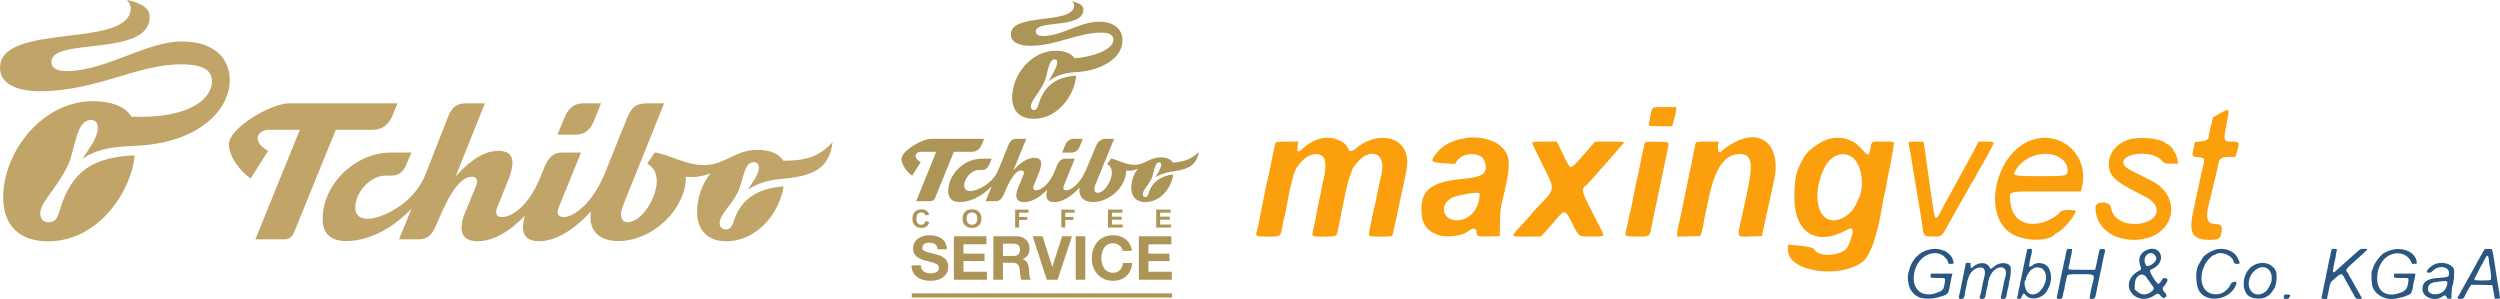
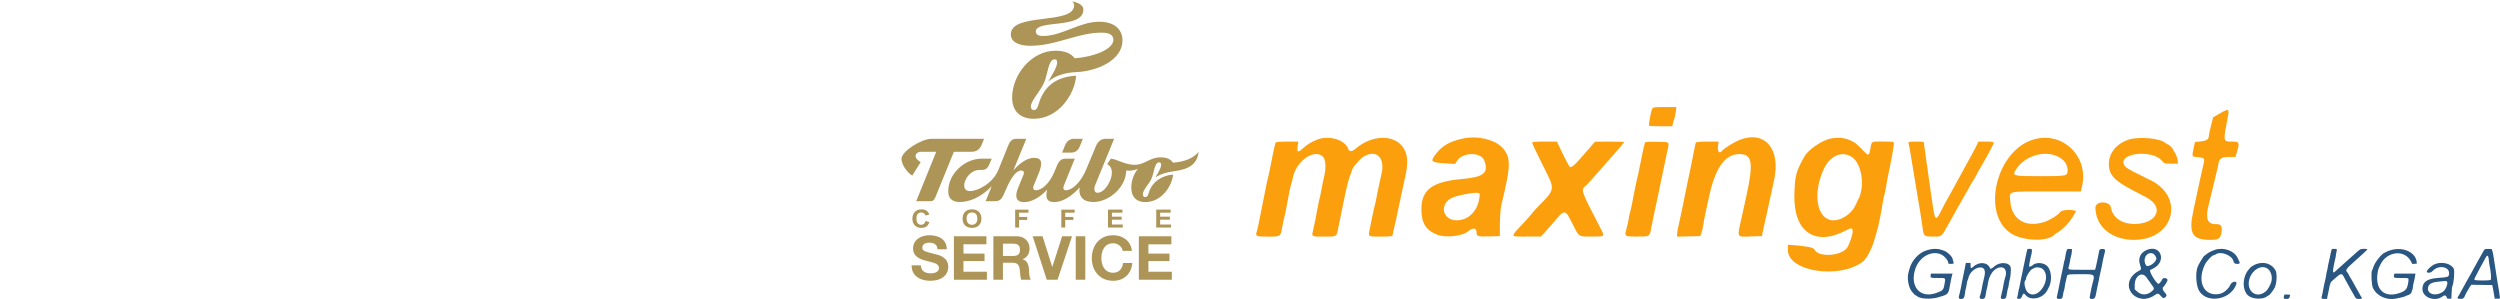
<svg xmlns="http://www.w3.org/2000/svg" xmlns:ns1="http://sodipodi.sourceforge.net/DTD/sodipodi-0.dtd" xmlns:ns2="http://www.inkscape.org/namespaces/inkscape" id="headerImageSvg" version="1.1" x="0" y="0" width="621.435" height="74.321" viewBox="0 0 200.24 23.948" ns1:docname="tchibo2vector.svg" ns2:version="0.92.3 (2405546, 2018-03-11)">
  <defs id="defs8" />
  <ns1:namedview pagecolor="#ffffff" bordercolor="#666666" borderopacity="1" objecttolerance="10" gridtolerance="10" guidetolerance="10" ns2:pageopacity="0" ns2:pageshadow="2" ns2:window-width="1920" ns2:window-height="886" id="namedview6" showgrid="false" ns2:zoom="2.2039999" ns2:cx="441.00435" ns2:cy="106.17448" ns2:window-x="58" ns2:window-y="359" ns2:window-maximized="0" ns2:current-layer="headerImageSvg" />
  <g id="Layer_1" transform="matrix(0.667,0,0,0.667,-0.007,-0.007)">
-     <path d="m 44.746,15.597 c 1.142,0 1.942,-0.573 2.446,-1.83 L 47.74,12.419 H 34.758 c -2.24,0 -7.268,2.972 -7.268,4.937 0.045,1.486 1.348,3.223 2.628,4.091 l 2.081,-3.314 c -0.572,-0.343 -1.235,-0.844 -1.258,-1.509 0,-0.616 0.686,-1.027 1.28,-1.027 h 3.794 l -5.337,13.155 h 3.543 c 0.503,0 0.845,-0.273 1.097,-0.823 L 40.335,15.597 Z M 99.99,17.08 c -1.646,1.79 -3.272,2.232 -5.917,2.232 -0.503,-0.868 -1.648,-1.302 -3.132,-1.302 -2.674,0 -3.842,1.828 -6.425,1.828 -2.205,0 -4.43,-1.394 -5.894,-1.507 l -0.891,1.324 c 0.731,0.435 1.143,1.053 1.143,2.149 0,1.829 -1.714,4.892 -3.543,4.892 -0.731,0 -0.959,-0.892 -0.548,-1.898 l 4.975,-12.379 h -2.033 c -1.449,0 -1.897,0.572 -2.4,1.738 l -2.758,6.847 c -1.441,3.428 -3.635,5.074 -4.891,5.074 -0.687,0 -0.846,-0.503 -0.571,-1.166 l 2.673,-6.581 h -2.241 c -0.73,0 -1.484,0.205 -2.102,1.644 l -0.572,1.394 c -1.393,3.406 -3.405,4.709 -4.57,4.709 -0.618,0 -0.892,-0.389 -0.572,-1.188 l 1.394,-3.428 c 0.709,-1.989 0.687,-3.338 -1.302,-3.338 -2.103,0 -4.023,1.875 -5.097,3.085 l 3.519,-8.79 h -2.179 c -1.057,0 -1.707,0.275 -2.255,1.647 l -2.719,6.938 c -1.464,3.634 -5.395,5.28 -6.903,5.28 -1.005,0 -1.509,-0.457 -1.509,-1.372 0,-1.737 1.737,-3.817 3.68,-3.817 h 0.708 c 0.8,0 1.349,-0.411 1.714,-1.257 l 0.641,-1.507 h -2.469 c -4.366,0 -8.342,3.953 -8.182,8.181 0.045,1.6 1.029,2.446 2.811,2.446 2.56,0 5.371,-1.326 7.84,-3.863 l -1.486,3.657 h 2.355 c 0.983,0 1.577,-0.458 2.08,-1.645 1.188,-2.812 2.583,-5.874 4.32,-5.874 0.526,0 0.777,0.412 0.526,1.029 l -1.327,3.221 c -0.799,1.944 -0.663,3.498 1.464,3.498 1.759,0 3.702,-1.005 5.691,-3.064 -0.503,1.783 -0.251,3.064 1.714,3.064 1.896,0 4.16,-1.304 6.216,-3.589 -0.342,2.194 0.87,3.566 3.314,3.566 3.977,0 8.092,-3.702 8.092,-7.725 0,0 0.41,0.046 0.799,0.046 0.64,0 1.62,-0.229 2.168,-0.458 -0.982,1.211 -1.623,2.903 -1.623,4.64 0,2.148 1.259,3.52 3.476,3.52 3.911,0 6.493,-3.635 6.912,-6.59 -3.155,0.233 -5.121,1.515 -5.987,4.175 -0.217,0.666 -0.422,0.996 -0.977,0.996 -0.389,0 -0.716,-0.276 -0.716,-0.733 0,-1.031 1.429,-2.224 2.129,-3.616 0.767,-1.525 0.746,-3.737 1.977,-3.737 0.388,0 0.619,0.286 0.619,0.687 0,0.764 -0.779,1.71 -1.328,2.612 1.682,-1.064 3.012,-1.186 4.542,-1.338 3.359,-0.335 5.224,-1.225 5.627,-4.357 M 69.158,16.182 h -2.214 l 0.878,-2.116 c 0.481,-1.143 1.238,-1.647 2.198,-1.647 h 2.167 l -0.858,2.118 c -0.434,1.096 -1.144,1.645 -2.171,1.645 M 9.934,19.056 c 0.914,-1.445 1.82,-2.528 1.82,-3.714 0,-0.622 -0.322,-0.928 -0.818,-0.928 -1.826,0 -1.899,3.626 -2.766,5.43 -1.437,2.989 -3.326,4.417 -3.326,5.767 0,0.772 0.467,1.092 0.968,1.092 0.805,0 1.065,-0.412 1.366,-1.428 1.482,-4.981 4.265,-6.387 9.008,-6.611 -0.379,4.239 -4.287,10.326 -10.42,10.326 -3.412,0 -5.372,-1.914 -5.372,-5.28 0,-5.441 4.647,-11.551 10.803,-11.551 2.144,0 3.889,0.654 4.608,1.867 7.242,0.25 9.66,-2.296 9.66,-4.236 0,-1.538 -1.422,-2.058 -3.706,-2.058 -5.278,0 -10.211,3.234 -16.961,3.234 -2.997,0 -4.788,-1.032 -4.788,-2.807 0,-5.534 15.701,-2.225 15.701,-7.182 0,-0.369 -0.207,-0.713 -0.461,-0.967 0.785,0.161 2.739,0.596 2.739,2.026 0,4.888 -11.81,2.389 -11.81,5.409 0,0.715 0.62,1.105 1.797,1.105 4.679,0 9.601,-3.558 13.856,-3.558 4.327,0 5.766,2.407 5.766,4.64 0,3.564 -3.694,7.569 -11.348,7.89 -2.999,0.125 -4.533,0.39 -6.316,1.534" id="path2" ns2:connector-curvature="0" style="fill:#c0a468" />
-   </g>
+     </g>
  <style id="style12" type="text/css">
	.st0{fill:#AD9457;}
	.st1{fill:none;stroke:#AD9457;stroke-width:3.653;}
</style>
  <g id="g22" transform="matrix(0.091,0,0,0.091,68.019,-2.798)">
    <path id="path14" d="m 142.24,61.04 c 0,6.31 6.4,10.01 17.07,10.01 22.97,0 41.6,-11.57 62.77,-11.57 6.98,0 10.42,2.06 10.42,6.32 0,8.62 -18.13,15.18 -34.13,16.25 -2.88,-4.35 -9.03,-6.65 -16.66,-6.65 -21.91,0 -38.32,21.75 -38.32,41.11 0,11.98 6.98,18.79 19.12,18.79 21.82,0 36.27,-21.99 37.17,-37.91 -16.65,0.98 -27.9,8.37 -32.82,24.54 -1.07,3.44 -1.97,5.74 -4.27,5.74 -1.23,0 -2.7,-0.59 -2.7,-3.29 0,-4.92 7.87,-12.63 11.64,-20.92 3.04,-6.65 3.69,-20.43 9.03,-20.43 1.56,0 2.46,0.41 2.46,2.62 0,4.68 -5.66,12.72 -7.71,16.91 5.25,-4.76 14.27,-7.96 23.96,-8.29 20.35,-0.82 41.27,-11.24 41.27,-27.98 -0.17,-10.34 -7.79,-16.41 -20.51,-16.41 -17.32,0 -32.74,12.55 -49.4,12.55 -4.19,0 -6.4,-1.39 -6.4,-3.94 0,-10.75 41.85,-1.89 41.85,-19.28 0,-5.08 -6.98,-6.64 -9.77,-7.22 0.9,0.9 1.64,2.13 1.64,3.45 0,17.64 -55.71,5.91 -55.71,25.6 m 47.68,97.8 -2.55,6.24 h 7.96 c 3.69,0 6.24,-1.96 7.8,-5.91 l 2.46,-6.24 h -7.8 c -3.44,0.01 -6.15,1.81 -7.87,5.91 m -81.97,5.5 c 4.1,0 6.97,-2.05 8.78,-6.56 l 1.97,-4.84 H 72.09 c -8.04,0 -26.09,10.67 -26.09,17.72 0.16,5.33 4.84,11.57 9.44,14.69 l 7.46,-11.9 c -2.05,-1.23 -4.43,-3.03 -4.51,-5.42 0,-2.22 2.46,-3.69 4.59,-3.69 H 76.6 l -17.64,43.49 h 12.72 c 1.8,0 3.04,-0.98 3.94,-2.96 l 16.5,-40.53 z m 199.54,0.24 c -5.17,5.74 -12.31,8.54 -22.56,9.36 -1.81,-3.12 -5.66,-4.68 -10.99,-4.68 -9.6,0 -13.54,6.56 -22.81,6.56 -8.37,0 -15.59,-5 -20.83,-5.41 l -3.21,4.76 c 2.62,1.55 4.09,3.77 4.09,7.71 0,6.57 -6.14,17.56 -12.71,17.56 -2.63,0 -3.45,-3.21 -1.96,-6.81 l 16.65,-40.7 h -7.31 c -3.93,0 -6.81,2.05 -8.61,6.24 l -8.7,20.84 c -5.17,12.31 -13.05,18.22 -17.56,18.22 -2.46,0 -3.03,-1.81 -2.05,-4.19 l 9.6,-23.62 h -8.04 c -2.63,0 -5.34,0.73 -7.55,5.9 l -2.06,5.01 c -5,12.22 -12.22,16.9 -16.41,16.9 -2.21,0 -3.2,-1.39 -2.05,-4.27 l 5,-12.31 c 2.54,-7.13 2.46,-11.97 -4.67,-11.97 -7.55,0 -14.44,6.73 -18.3,11.07 l 11.4,-27.81 h -8.61 c -3.04,0 -5.34,0.99 -7.31,5.91 l -8.53,21.17 c -5.26,13.04 -19.36,18.95 -24.78,18.95 -3.6,0 -5.41,-1.64 -5.41,-4.92 0,-6.24 6.23,-13.7 13.2,-13.7 h 2.55 c 2.87,0 4.84,-1.47 6.15,-4.51 l 2.3,-5.41 h -8.86 c -15.67,0 -29.95,14.19 -29.37,29.37 0.16,5.75 3.69,8.78 10.09,8.78 9.19,0 19.28,-4.76 28.14,-13.87 l -5.34,13.13 h 8.46 c 3.53,0 5.66,-1.64 7.47,-5.91 4.27,-10.09 9.27,-21.09 15.51,-21.09 1.89,0 2.79,1.48 1.89,3.69 l -4.76,11.57 c -2.87,6.97 -2.37,12.55 5.25,12.55 6.32,0 13.3,-3.61 20.44,-10.99 -1.81,6.4 -0.91,10.99 6.15,10.99 6.81,0 14.94,-4.68 22.32,-12.88 -1.23,7.87 3.11,12.8 11.89,12.8 14.28,0 29.05,-13.29 29.05,-27.73 0,0 1.48,0.17 2.86,0.17 2.3,0 5.5,-0.82 7.47,-1.65 -3.53,4.34 -5.82,10.42 -5.82,16.66 0,7.71 4.27,12.63 12.23,12.63 14.36,0 23.46,-13.86 24.61,-24.2 -9.44,0.57 -18.62,6.32 -21.33,15.67 -0.66,2.38 -1.4,4.1 -3.2,4.1 -1.39,0 -2.13,-0.91 -2.13,-2.55 0,-3.68 5.25,-8.53 7.47,-13.37 2.54,-5.58 2.79,-14.6 6.73,-14.6 1.39,0 1.89,0.57 1.89,2.13 0,3.37 -4.18,9.27 -5.01,11.16 3.93,-2.95 10.42,-4.76 16.24,-5.5 12.89,-1.72 20.19,-5.66 21.75,-16.74 v -0.17 z" class="st0" ns2:connector-curvature="0" style="fill:#ad9457" />
    <path id="path16" d="m 75.78,254.46 c -9.6,-2.41 -11.43,-2.84 -11.43,-5.79 0,-3.21 3.11,-4.34 5.8,-4.34 4.08,0 7.3,1.24 7.56,5.8 h 8.14 c 0,-8.86 -7.35,-12.34 -15.33,-12.34 -6.91,0 -14.32,3.69 -14.32,11.58 0,7.07 5.75,9.48 11.43,10.88 5.58,1.56 11.36,2.14 11.36,6.32 0,3.92 -4.5,4.78 -7.45,4.78 -4.5,0 -8.47,-2 -8.47,-7.08 h -8.15 c -0.17,9.44 7.83,13.62 16.3,13.62 10.46,0 15.93,-5.26 15.93,-12.28 0,-8.63 -8.53,-10.51 -11.37,-11.15 m 187.55,6.06 h 18.55 v -6.53 h -18.55 v -8.21 h 20.22 v -7.07 h -28.63 v 38.28 h 29.05 v -7.09 h -20.64 z m -63.96,16.47 h 8.41 V 238.7 h -8.41 z m 32.96,-6.17 c -7.56,0 -10.39,-6.44 -10.39,-12.82 0,-6.7 2.83,-13.13 10.39,-13.13 4.14,0 7.78,2.89 8.37,6.7 h 8.15 c -1.02,-8.85 -8.15,-13.78 -16.52,-13.78 -11.8,0 -18.81,8.84 -18.81,20.21 0,11.06 7.02,19.9 18.81,19.9 9.44,0 15.98,-6.06 16.84,-15.67 h -8.14 c -0.64,5.1 -3.54,8.59 -8.7,8.59 m -131.79,-10.3 h 18.56 v -6.53 h -18.56 v -8.21 h 20.22 v -7.07 H 92.13 v 38.28 h 29.06 v -7.09 h -20.65 z m 78.24,5.1 h -0.1 l -8.53,-26.92 h -8.68 l 12.43,38.28 h 9.48 L 196.1,238.7 h -8.69 z m -26.11,-6.65 v -0.11 c 4.28,-1.72 6.05,-5.1 6.05,-9.6 0,-5.8 -4.34,-10.56 -11.2,-10.56 h -20.64 v 38.28 h 8.41 v -14.96 h 8.42 c 4.24,0 5.78,1.77 6.38,5.79 0.43,3.05 0.37,6.76 1.33,9.17 h 8.42 c -1.55,-2.1 -1.45,-6.65 -1.61,-9.06 -0.26,-3.91 -1.44,-7.82 -5.56,-8.95 m -8.16,-2.94 h -9.22 v -10.79 h 9.22 c 3.81,0 5.79,1.61 5.79,5.31 0,3.86 -1.98,5.48 -5.79,5.48" class="st0" ns2:connector-curvature="0" style="fill:#ad9457" />
    <path id="path18" d="m 65.73,227.79 c -0.66,0.54 -1.45,0.81 -2.37,0.81 -1.24,0 -2.26,-0.42 -3.03,-1.27 -0.78,-0.85 -1.17,-2.27 -1.17,-4.26 0,-1.88 0.39,-3.24 1.18,-4.08 0.79,-0.84 1.82,-1.26 3.09,-1.26 0.92,0 1.7,0.24 2.34,0.71 0.64,0.47 1.06,1.12 1.27,1.94 l 3.42,-0.75 c -0.39,-1.26 -0.97,-2.23 -1.75,-2.91 -1.31,-1.14 -3.01,-1.71 -5.1,-1.71 -2.4,0 -4.33,0.73 -5.8,2.18 -1.47,1.45 -2.2,3.49 -2.2,6.12 0,2.48 0.73,4.44 2.19,5.87 1.46,1.43 3.33,2.15 5.6,2.15 1.84,0 3.35,-0.42 4.54,-1.25 1.19,-0.84 2.05,-2.11 2.56,-3.84 l -3.35,-0.98 c -0.28,1.14 -0.76,1.99 -1.42,2.53 z m 36.28,1.38 c 1.5,1.43 3.52,2.15 6.07,2.15 2.51,0 4.52,-0.72 6.02,-2.16 1.5,-1.44 2.25,-3.43 2.25,-5.98 0,-2.57 -0.76,-4.57 -2.27,-6.01 -1.51,-1.44 -3.53,-2.16 -6.05,-2.16 -1.39,0 -2.62,0.21 -3.69,0.62 -0.8,0.31 -1.54,0.78 -2.21,1.42 -0.67,0.64 -1.2,1.36 -1.59,2.16 -0.52,1.09 -0.78,2.44 -0.78,4.05 0,2.51 0.75,4.48 2.25,5.91 z m 2.61,-10.09 c 0.87,-0.9 2.02,-1.35 3.44,-1.35 1.42,0 2.56,0.44 3.42,1.33 0.86,0.89 1.29,2.24 1.29,4.05 0,1.83 -0.44,3.2 -1.32,4.12 -0.88,0.92 -2.01,1.37 -3.39,1.37 -1.38,0 -2.51,-0.46 -3.41,-1.38 -0.89,-0.92 -1.34,-2.27 -1.34,-4.06 0,-1.83 0.44,-3.18 1.31,-4.08 z m 44.89,11.97 v -6.7 h 7.14 v -2.67 h -7.14 v -3.73 h 8.27 v -2.67 h -11.72 v 15.77 z m 40.62,0 v -6.7 h 7.14 v -2.67 h -7.14 v -3.73 h 8.27 v -2.67 h -11.72 v 15.77 z m 50.64,0 v -2.66 h -9.55 v -4.29 h 8.58 v -2.66 h -8.58 v -3.5 h 9.23 v -2.67 h -12.68 v 15.77 h 13 z m 42.45,0 v -2.66 h -9.55 v -4.29 h 8.58 v -2.66 h -8.58 v -3.5 h 9.23 v -2.67 h -12.68 v 15.77 h 13 z" class="st0" ns2:connector-curvature="0" style="fill:#ad9457" />
-     <line id="line20" y2="290.78" x2="284.19" y1="290.78" x1="55.06" class="st1" style="fill:none;stroke:#ad9457;stroke-width:3.653" />
  </g>
  <path style="fill:#fc9f0d;fill-rule:evenodd;stroke:none;stroke-width:0.461" ns2:connector-curvature="0" id="path0" d="m 132.331,8.732 c -0.101,0.189 -0.299,1.283 -0.243,1.34 0.022,0.022 0.449,0.04 0.948,0.04 h 0.908 l 0.045,-0.212 c 0.025,-0.116 0.076,-0.288 0.114,-0.381 0.037,-0.094 0.091,-0.344 0.12,-0.558 l 0.051,-0.387 h -0.93 c -0.858,0 -0.936,0.012 -1.014,0.157 m 45.504,0.335 -0.571,0.332 -0.175,0.683 c -0.096,0.376 -0.176,0.757 -0.178,0.847 -0.005,0.242 -0.184,0.351 -0.67,0.404 l -0.435,0.047 -0.097,0.461 c -0.153,0.727 -0.162,0.706 0.319,0.746 0.554,0.046 0.587,0.089 0.457,0.599 -0.059,0.232 -0.18,0.769 -0.269,1.192 -0.189,0.9 -0.319,1.507 -0.528,2.459 -0.405,1.846 -0.117,2.369 1.31,2.377 0.71,0.004 0.867,-0.1 0.938,-0.618 0.07,-0.509 -0.03,-0.644 -0.477,-0.644 -0.686,0 -0.836,-0.476 -0.522,-1.659 0.066,-0.25 0.189,-0.749 0.271,-1.108 0.083,-0.36 0.19,-0.809 0.237,-0.999 0.156,-0.62 0.214,-0.879 0.263,-1.16 0.06,-0.346 0.272,-0.454 0.891,-0.454 h 0.455 l 0.118,-0.398 c 0.223,-0.749 0.19,-0.831 -0.328,-0.831 -0.809,0 -0.796,0.067 -0.392,-2.024 0.118,-0.611 0.049,-0.638 -0.618,-0.251 m -72.339,2.116 c -0.463,0.181 -0.818,0.402 -1.18,0.734 -0.359,0.329 -0.446,0.284 -0.38,-0.198 l 0.052,-0.376 h -0.894 c -0.644,0 -0.903,0.027 -0.929,0.096 -0.049,0.131 -0.334,1.459 -0.425,1.979 -0.041,0.232 -0.123,0.613 -0.183,0.846 -0.06,0.232 -0.146,0.63 -0.191,0.884 -0.045,0.254 -0.153,0.79 -0.239,1.192 -0.086,0.401 -0.204,0.997 -0.263,1.324 -0.058,0.327 -0.146,0.715 -0.195,0.863 -0.132,0.4 -0.08,0.426 0.868,0.425 1.062,-0.001 1.029,0.021 1.174,-0.808 0.066,-0.375 0.136,-0.71 0.156,-0.743 0.021,-0.033 0.086,-0.328 0.146,-0.656 0.231,-1.266 0.347,-1.833 0.415,-2.018 0.039,-0.106 0.089,-0.3 0.112,-0.432 0.23,-1.344 1.67,-2.401 2.408,-1.765 0.243,0.209 0.287,0.937 0.1,1.659 -0.049,0.19 -0.138,0.622 -0.197,0.959 -0.059,0.337 -0.128,0.666 -0.153,0.73 -0.025,0.065 -0.095,0.394 -0.155,0.732 -0.159,0.892 -0.262,1.407 -0.373,1.86 -0.121,0.495 -0.142,0.484 0.952,0.484 0.959,0 0.943,0.01 1.068,-0.692 0.049,-0.275 0.158,-0.811 0.242,-1.191 0.084,-0.38 0.189,-0.882 0.233,-1.115 0.147,-0.769 0.39,-1.726 0.501,-1.971 0.06,-0.133 0.11,-0.274 0.11,-0.314 0,-0.18 0.654,-0.959 0.951,-1.133 1.014,-0.594 1.723,0.079 1.434,1.362 -0.226,1.003 -0.383,1.746 -0.426,2.018 -0.026,0.169 -0.08,0.411 -0.119,0.538 -0.039,0.127 -0.126,0.507 -0.193,0.845 -0.068,0.338 -0.166,0.83 -0.22,1.092 -0.119,0.583 -0.158,0.56 0.962,0.56 0.608,0 0.849,-0.026 0.868,-0.096 0.065,-0.238 0.479,-2.143 0.739,-3.401 0.088,-0.423 0.207,-0.976 0.267,-1.23 0.272,-1.165 0.232,-1.821 -0.142,-2.396 -0.703,-1.079 -2.5,-1.048 -3.799,0.066 -0.293,0.251 -0.524,0.279 -0.591,0.069 -0.242,-0.761 -1.536,-1.163 -2.514,-0.78 m 11.734,-0.098 c -1.155,0.24 -1.782,0.615 -2.325,1.388 -0.336,0.48 -0.245,0.541 0.912,0.612 l 0.739,0.046 0.132,-0.224 c 0.429,-0.727 1.93,-0.762 2.2,-0.052 0.376,0.988 -0.03,1.327 -1.773,1.48 -2.394,0.21 -3.264,0.857 -3.262,2.425 9.4e-4,1.102 0.361,1.681 1.266,2.037 0.663,0.261 1.996,0.122 2.454,-0.256 0.402,-0.333 0.69,-0.307 0.696,0.063 0.005,0.326 0.085,0.352 0.996,0.329 l 0.867,-0.022 0.011,-1.038 c 0.008,-0.687 0.054,-1.219 0.142,-1.576 0.765,-3.124 0.759,-3.772 -0.034,-4.548 -0.614,-0.599 -1.937,-0.892 -3.019,-0.667 m 22.096,0.128 c -0.433,0.172 -1.218,0.66 -1.386,0.862 -0.232,0.279 -0.393,0.074 -0.327,-0.416 l 0.042,-0.317 h -0.896 c -0.647,0 -0.906,0.027 -0.932,0.096 -0.02,0.053 -0.086,0.356 -0.147,0.672 -0.148,0.774 -0.314,1.586 -0.494,2.421 -0.082,0.38 -0.189,0.899 -0.237,1.153 -0.138,0.723 -0.381,1.876 -0.505,2.395 -0.062,0.261 -0.113,0.564 -0.113,0.675 v 0.202 l 0.929,-0.022 0.93,-0.022 0.1,-0.29 c 0.055,-0.159 0.121,-0.453 0.148,-0.653 0.027,-0.2 0.099,-0.588 0.16,-0.863 0.062,-0.275 0.185,-0.845 0.274,-1.268 0.5,-2.373 1.286,-3.497 2.447,-3.497 1.038,0 1.149,0.697 0.548,3.42 -0.084,0.38 -0.225,1.02 -0.314,1.422 -0.437,1.98 -0.522,1.788 0.771,1.752 l 0.806,-0.023 0.048,-0.269 c 0.027,-0.148 0.087,-0.425 0.133,-0.615 0.046,-0.19 0.151,-0.657 0.232,-1.038 0.283,-1.325 0.397,-1.849 0.552,-2.534 0.57,-2.519 -0.736,-4.049 -2.77,-3.244 m 7.011,-0.027 c -0.688,0.248 -1.552,0.895 -1.808,1.353 -0.682,1.227 -0.759,1.519 -0.802,3.058 -0.084,2.98 1.668,4.183 4.148,2.848 0.409,-0.22 0.519,-0.197 0.519,0.108 0,0.259 -0.271,1.045 -0.446,1.293 -0.481,0.682 -2.321,0.783 -2.613,0.143 -0.075,-0.165 -0.64,-0.276 -1.86,-0.367 l -0.269,-0.02 9.4e-4,0.431 c 0.006,1.741 4.211,2.361 6.049,0.89 0.23,-0.184 0.647,-0.948 0.813,-1.491 0.4,-1.307 0.464,-1.583 0.743,-3.23 0.059,-0.349 0.125,-0.663 0.147,-0.698 0.022,-0.036 0.076,-0.303 0.121,-0.596 0.045,-0.292 0.117,-0.688 0.16,-0.878 0.167,-0.738 0.457,-2.327 0.457,-2.504 0,-0.186 0,-0.186 -0.882,-0.186 -0.992,0 -0.881,-0.074 -1.019,0.686 -0.073,0.403 -0.157,0.451 -0.382,0.218 -0.77,-0.8 -0.801,-0.825 -1.305,-1.041 -0.502,-0.215 -1.209,-0.222 -1.774,-0.019 m 16.43,0.027 c -2.837,0.953 -4.02,5.723 -1.832,7.386 0.965,0.733 3.127,0.821 3.684,0.151 0.048,-0.059 0.118,-0.106 0.156,-0.106 0.064,0 0.411,-0.279 0.676,-0.544 0.255,-0.256 0.512,-0.595 0.676,-0.897 l 0.172,-0.314 -0.306,-0.052 c -0.373,-0.063 -0.9,0.018 -0.979,0.149 -0.138,0.232 -0.817,0.653 -1.294,0.803 -1.479,0.464 -2.573,-0.198 -2.694,-1.631 -0.075,-0.885 -0.31,-0.819 2.894,-0.819 h 2.748 l 0.086,-0.341 c 0.623,-2.473 -1.603,-4.585 -3.987,-3.785 m 7.751,-0.031 c -0.989,0.316 -1.602,1.069 -1.602,1.967 0,0.856 0.447,1.338 1.97,2.121 1.154,0.593 1.176,0.606 1.417,0.799 0.94,0.753 0.327,1.774 -1.12,1.866 -1.131,0.073 -1.953,-0.441 -2.101,-1.313 -0.092,-0.543 -1.243,-0.536 -1.241,0.008 0.006,1.503 1.281,2.579 3.063,2.586 3.316,0.013 4.164,-3.578 1.151,-4.875 -0.099,-0.043 -0.232,-0.11 -0.296,-0.15 -0.063,-0.04 -0.323,-0.169 -0.576,-0.288 -0.254,-0.119 -0.478,-0.234 -0.499,-0.255 -0.021,-0.021 -0.13,-0.085 -0.241,-0.143 -0.112,-0.057 -0.246,-0.184 -0.298,-0.282 -0.517,-0.966 2.239,-1.278 3.026,-0.342 0.181,0.215 0.227,0.23 0.743,0.23 h 0.55 l -0.051,-0.327 c -0.028,-0.179 -0.118,-0.42 -0.199,-0.535 -0.081,-0.114 -0.148,-0.231 -0.148,-0.258 0,-0.078 -0.337,-0.415 -0.416,-0.416 -0.039,-4.62e-4 -0.132,-0.056 -0.207,-0.124 -0.414,-0.374 -2.106,-0.529 -2.924,-0.268 m -47.793,0.256 c -4.6e-4,0.053 0.383,0.864 0.853,1.803 1.024,2.047 1.056,1.831 -0.517,3.451 -0.133,0.136 -0.291,0.32 -0.352,0.406 -0.061,0.087 -0.35,0.414 -0.643,0.726 -1.147,1.226 -1.17,1.126 0.252,1.126 h 1.103 l 0.374,-0.403 c 0.205,-0.222 0.472,-0.523 0.593,-0.67 0.961,-1.162 0.958,-1.162 1.577,0.073 0.528,1.053 0.443,0.998 1.54,0.999 1.061,0.001 1.045,0.015 0.718,-0.617 -1.689,-3.27 -1.636,-3.103 -1.114,-3.532 0.046,-0.037 0.576,-0.632 1.033,-1.158 0.126,-0.145 0.619,-0.704 1.095,-1.241 0.476,-0.538 0.866,-0.996 0.866,-1.018 0,-0.023 -0.528,-0.04 -1.172,-0.038 l -1.172,0.003 -0.269,0.313 c -1.537,1.79 -1.667,1.903 -1.832,1.583 -0.048,-0.095 -0.122,-0.225 -0.162,-0.288 -0.041,-0.063 -0.235,-0.452 -0.433,-0.865 l -0.36,-0.749 h -0.989 c -0.74,0 -0.989,0.024 -0.99,0.096 m 9.03,-0.002 c -0.052,0.138 -0.332,1.448 -0.458,2.135 -0.058,0.317 -0.125,0.628 -0.15,0.692 -0.024,0.063 -0.098,0.392 -0.163,0.73 -0.286,1.483 -0.348,1.781 -0.415,1.998 -0.039,0.127 -0.093,0.386 -0.121,0.576 -0.028,0.19 -0.102,0.529 -0.166,0.753 -0.176,0.623 -0.166,0.63 0.847,0.63 1.013,0 1.014,-9.22e-4 1.13,-0.662 0.043,-0.249 0.13,-0.677 0.191,-0.952 0.061,-0.275 0.183,-0.845 0.271,-1.268 0.087,-0.422 0.207,-0.993 0.265,-1.268 0.058,-0.275 0.178,-0.845 0.266,-1.268 0.087,-0.422 0.211,-1.01 0.274,-1.306 0.199,-0.938 0.286,-0.842 -0.791,-0.867 -0.712,-0.017 -0.952,0.002 -0.979,0.077 m 21.128,0.079 c 0.026,0.095 0.099,0.484 0.16,0.865 0.062,0.38 0.165,1.003 0.228,1.383 0.063,0.38 0.187,1.124 0.274,1.653 0.087,0.528 0.209,1.254 0.27,1.614 0.061,0.359 0.143,0.909 0.184,1.222 0.088,0.679 0.11,0.697 0.866,0.698 0.664,0.001 0.654,0.009 1.11,-0.827 0.122,-0.223 0.297,-0.534 0.39,-0.692 0.093,-0.158 0.254,-0.447 0.358,-0.644 0.104,-0.197 0.383,-0.686 0.619,-1.088 0.237,-0.402 0.43,-0.749 0.43,-0.772 0,-0.023 0.102,-0.194 0.228,-0.38 0.125,-0.185 0.264,-0.421 0.307,-0.522 0.044,-0.102 0.113,-0.237 0.152,-0.3 0.365,-0.578 1.234,-2.174 1.234,-2.266 0,-0.095 -0.117,-0.117 -0.614,-0.117 h -0.614 l -0.114,0.25 c -0.063,0.137 -0.305,0.596 -0.538,1.018 -0.233,0.423 -0.488,0.89 -0.568,1.038 -0.08,0.148 -0.269,0.494 -0.421,0.769 -0.152,0.275 -0.33,0.603 -0.395,0.73 -0.066,0.127 -0.24,0.438 -0.388,0.692 -0.148,0.254 -0.392,0.711 -0.542,1.017 -0.423,0.86 -0.512,0.817 -0.678,-0.331 -0.061,-0.419 -0.152,-1.039 -0.202,-1.377 -0.05,-0.338 -0.138,-0.961 -0.195,-1.383 -0.057,-0.422 -0.156,-1.132 -0.221,-1.575 -0.065,-0.444 -0.119,-0.816 -0.119,-0.826 -9.3e-4,-0.011 -0.283,-0.019 -0.626,-0.019 -0.61,0 -0.623,0.004 -0.575,0.173 m -4.602,1.023 c 0.825,0.484 1.137,2.337 0.574,3.409 -0.035,0.067 -0.136,0.281 -0.225,0.476 -0.309,0.681 -1.091,1.222 -1.766,1.222 -1.311,0 -1.714,-2.058 -0.798,-4.073 0.488,-1.074 1.411,-1.504 2.215,-1.033 m 16.534,-0.011 c 0.503,0.234 0.795,0.638 0.795,1.097 0,0.475 -0.04,0.484 -2.171,0.484 -2.202,0 -2.276,-0.018 -1.976,-0.508 0.671,-1.098 2.229,-1.597 3.352,-1.074 m -46.303,3.196 c -0.103,1.133 -0.862,1.924 -1.841,1.92 -1.166,-0.006 -1.405,-1.348 -0.324,-1.82 0.378,-0.165 1.516,-0.395 1.883,-0.381 0.303,0.012 0.307,0.016 0.283,0.281" />
  <path style="fill:#2a5682;fill-rule:evenodd;stroke:none;stroke-width:0.234" ns2:connector-curvature="0" id="path2-3" d="m 154.626,19.968 c -0.064,0.018 -0.18,0.049 -0.258,0.068 -0.647,0.166 -1.246,0.804 -1.435,1.527 -0.025,0.096 -0.062,0.237 -0.081,0.312 -0.097,0.368 -0.012,0.978 0.185,1.337 0.081,0.147 0.362,0.456 0.416,0.456 0.021,0 0.065,0.025 0.099,0.056 0.233,0.211 1.054,0.264 1.639,0.104 0.802,-0.218 0.863,-0.267 0.956,-0.776 0.115,-0.629 0.176,-0.927 0.211,-1.03 l 0.037,-0.107 h -0.87 -0.87 l -0.018,0.146 c -0.024,0.198 -0.008,0.203 0.601,0.204 0.623,7.08e-4 0.595,-0.022 0.524,0.422 -0.087,0.54 -0.13,0.589 -0.687,0.785 -1.278,0.45 -2.12,-0.512 -1.674,-1.911 0.318,-0.997 1.353,-1.56 2.124,-1.155 0.258,0.135 0.524,0.475 0.524,0.67 0,0.046 0.042,0.061 0.172,0.061 0.272,0 0.294,-0.018 0.233,-0.187 -0.028,-0.079 -0.053,-0.17 -0.056,-0.202 -0.014,-0.196 -0.486,-0.633 -0.739,-0.685 -0.075,-0.015 -0.193,-0.052 -0.262,-0.08 -0.137,-0.057 -0.584,-0.064 -0.771,-0.012 m 7.752,0.008 c -0.02,0.053 -0.059,0.234 -0.178,0.808 -0.042,0.204 -0.101,0.484 -0.13,0.623 -0.029,0.139 -0.074,0.358 -0.099,0.487 -0.025,0.129 -0.063,0.304 -0.085,0.39 -0.022,0.086 -0.063,0.296 -0.092,0.468 -0.029,0.171 -0.069,0.356 -0.089,0.409 -0.02,0.054 -0.05,0.203 -0.066,0.331 -0.016,0.129 -0.046,0.266 -0.068,0.307 -0.05,0.093 0.022,0.146 0.179,0.132 0.115,-0.01 0.124,-0.021 0.232,-0.273 0.076,-0.177 0.132,-0.183 0.259,-0.026 0.403,0.499 1.42,0.27 1.744,-0.393 0.026,-0.054 0.063,-0.124 0.082,-0.156 0.313,-0.527 0.273,-1.39 -0.083,-1.763 -0.301,-0.316 -0.957,-0.339 -1.218,-0.043 -0.042,0.048 -0.254,0.096 -0.252,0.058 0.002,-0.086 0.119,-0.707 0.151,-0.803 0.083,-0.249 0.111,-0.561 0.052,-0.583 -0.102,-0.039 -0.323,-0.021 -0.342,0.028 m 3.156,0.085 c -0.032,0.076 -0.077,0.274 -0.1,0.439 -0.023,0.166 -0.056,0.328 -0.074,0.361 -0.018,0.033 -0.044,0.147 -0.059,0.254 -0.015,0.107 -0.045,0.265 -0.068,0.351 -0.022,0.086 -0.064,0.27 -0.091,0.409 -0.112,0.561 -0.138,0.689 -0.177,0.857 -0.022,0.096 -0.064,0.307 -0.093,0.468 -0.029,0.161 -0.073,0.366 -0.099,0.457 -0.065,0.231 -0.034,0.284 0.166,0.283 0.235,-0.001 0.255,-0.025 0.306,-0.351 0.025,-0.16 0.058,-0.309 0.075,-0.33 0.017,-0.021 0.042,-0.144 0.057,-0.273 0.015,-0.129 0.051,-0.321 0.081,-0.428 0.03,-0.107 0.068,-0.273 0.085,-0.368 0.041,-0.228 0.036,-0.227 1.124,-0.232 1.147,-0.005 1.146,-0.006 0.935,0.756 -0.054,0.197 -0.109,0.451 -0.195,0.916 -0.053,0.287 -0.04,0.31 0.178,0.311 0.187,7.1e-4 0.259,-0.116 0.324,-0.525 0.014,-0.086 0.05,-0.27 0.08,-0.409 0.031,-0.139 0.075,-0.341 0.098,-0.448 0.023,-0.107 0.059,-0.291 0.079,-0.409 0.02,-0.118 0.061,-0.311 0.093,-0.429 0.053,-0.201 0.077,-0.318 0.18,-0.886 0.022,-0.123 0.066,-0.312 0.097,-0.419 0.116,-0.404 0.103,-0.466 -0.104,-0.479 -0.229,-0.015 -0.291,0.045 -0.325,0.313 -0.014,0.113 -0.049,0.293 -0.078,0.4 -0.028,0.107 -0.063,0.274 -0.077,0.37 -0.014,0.097 -0.052,0.267 -0.085,0.38 l -0.059,0.205 h -1.05 c -1.19,0 -1.13,0.018 -1.036,-0.319 0.032,-0.114 0.07,-0.294 0.083,-0.401 0.014,-0.107 0.05,-0.274 0.079,-0.37 0.03,-0.097 0.06,-0.263 0.066,-0.37 l 0.012,-0.195 -0.186,-0.012 c -0.18,-0.011 -0.188,-0.008 -0.244,0.126 m 6.43,-0.051 c -0.525,0.212 -0.732,0.672 -0.545,1.214 0.119,0.344 0.113,0.364 -0.149,0.49 -0.09,0.043 -0.235,0.146 -0.323,0.227 -1.184,1.104 0.286,2.636 1.63,1.699 0.237,-0.165 0.306,-0.162 0.465,0.021 0.195,0.225 0.263,0.25 0.398,0.142 0.14,-0.112 0.122,-0.218 -0.071,-0.41 -0.144,-0.144 -0.189,-0.354 -0.089,-0.417 0.081,-0.05 0.339,-0.466 0.339,-0.546 0,-0.137 -0.27,-0.222 -0.378,-0.12 -0.049,0.046 -0.089,0.099 -0.089,0.118 0,0.053 -0.209,0.303 -0.253,0.302 -0.182,-0.003 -0.804,-1.04 -0.667,-1.112 0.005,-0.002 0.108,-0.054 0.233,-0.116 1.107,-0.548 0.637,-1.952 -0.5,-1.494 m 5.454,-0.004 c -0.307,0.103 -0.548,0.227 -0.696,0.36 -0.066,0.059 -0.132,0.107 -0.148,0.107 -0.051,0 -0.444,0.638 -0.541,0.877 -0.207,0.507 -0.132,1.585 0.138,1.987 0.673,1.005 2.525,0.647 2.949,-0.569 0.111,-0.319 -0.358,-0.257 -0.493,0.065 -0.03,0.072 -0.078,0.159 -0.106,0.192 -0.339,0.402 -0.619,0.545 -1.064,0.542 -1.038,-0.008 -1.447,-1.167 -0.844,-2.388 0.146,-0.295 0.573,-0.745 0.708,-0.745 0.033,0 0.103,-0.03 0.155,-0.066 0.408,-0.286 1.33,0.081 1.427,0.568 0.03,0.149 0.112,0.199 0.324,0.199 0.168,0 0.206,-0.068 0.122,-0.224 -0.02,-0.037 -0.075,-0.153 -0.122,-0.257 -0.262,-0.575 -1.115,-0.88 -1.809,-0.648 m 9.354,-0.046 c -0.033,0.053 -0.106,0.359 -0.146,0.61 -0.021,0.129 -0.061,0.313 -0.09,0.409 -0.029,0.096 -0.066,0.272 -0.081,0.389 -0.015,0.118 -0.043,0.256 -0.063,0.307 -0.019,0.051 -0.052,0.217 -0.074,0.37 -0.021,0.153 -0.056,0.331 -0.076,0.395 -0.044,0.138 -0.147,0.644 -0.2,0.974 -0.021,0.129 -0.057,0.284 -0.081,0.345 -0.055,0.141 -7.7e-4,0.18 0.248,0.181 l 0.182,4.68e-4 0.026,-0.166 c 0.014,-0.091 0.05,-0.253 0.078,-0.36 0.029,-0.107 0.063,-0.279 0.077,-0.381 0.026,-0.194 0.122,-0.461 0.178,-0.496 0.018,-0.011 0.159,-0.134 0.312,-0.273 0.419,-0.378 0.515,-0.396 0.658,-0.125 0.042,0.08 0.104,0.198 0.137,0.262 0.033,0.064 0.131,0.24 0.217,0.39 0.086,0.15 0.182,0.325 0.214,0.389 0.032,0.064 0.092,0.169 0.134,0.234 0.042,0.064 0.098,0.161 0.123,0.214 0.133,0.275 0.181,0.312 0.402,0.312 0.229,0 0.293,-0.047 0.201,-0.148 -0.033,-0.036 -0.079,-0.11 -0.103,-0.163 -0.024,-0.054 -0.065,-0.133 -0.092,-0.175 -0.027,-0.043 -0.088,-0.148 -0.136,-0.234 -0.283,-0.502 -0.4,-0.712 -0.443,-0.799 -0.027,-0.054 -0.06,-0.106 -0.073,-0.117 -0.026,-0.021 -0.124,-0.198 -0.19,-0.344 -0.023,-0.05 -0.067,-0.117 -0.099,-0.149 -0.172,-0.172 -0.099,-0.282 0.57,-0.87 0.642,-0.564 1.047,-0.946 1.047,-0.986 0,-0.015 -0.119,-0.028 -0.265,-0.028 -0.29,0 -0.333,0.022 -0.672,0.337 -0.173,0.161 -0.221,0.203 -0.563,0.5 -0.099,0.086 -0.255,0.226 -0.348,0.312 -0.093,0.086 -0.288,0.261 -0.435,0.39 -0.147,0.129 -0.3,0.266 -0.34,0.306 -0.101,0.099 -0.157,0.032 -0.133,-0.156 0.034,-0.263 0.11,-0.65 0.167,-0.854 0.031,-0.109 0.056,-0.241 0.056,-0.293 0,-0.052 0.023,-0.186 0.052,-0.297 0.045,-0.173 0.044,-0.205 -0.005,-0.223 -0.086,-0.033 -0.354,-0.025 -0.376,0.011 m 4.783,0.058 c -0.174,0.047 -0.341,0.105 -0.37,0.129 -0.03,0.024 -0.094,0.056 -0.143,0.071 -0.265,0.081 -0.843,0.813 -0.946,1.199 -0.025,0.092 -0.064,0.191 -0.089,0.221 -0.1,0.122 -0.054,1.166 0.062,1.415 0.31,0.66 1.099,1.019 1.879,0.855 0.473,-0.1 0.685,-0.155 0.73,-0.192 0.027,-0.022 0.104,-0.051 0.172,-0.066 0.153,-0.032 0.325,-0.186 0.325,-0.29 0,-0.043 0.016,-0.087 0.036,-0.1 0.02,-0.012 0.048,-0.14 0.064,-0.285 0.015,-0.144 0.044,-0.306 0.065,-0.36 0.02,-0.054 0.059,-0.233 0.086,-0.399 l 0.049,-0.302 h -0.845 -0.846 l -0.023,0.144 c -0.032,0.198 -0.011,0.205 0.604,0.205 0.582,7.12e-4 0.58,-2.33e-4 0.551,0.234 -0.077,0.625 -0.186,0.78 -0.674,0.956 -1.238,0.447 -2.012,-0.242 -1.796,-1.599 0.042,-0.266 0.068,-0.344 0.222,-0.661 0.524,-1.084 1.955,-1.234 2.451,-0.256 l 0.102,0.201 0.183,-0.012 0.184,-0.012 -0.013,-0.135 c -0.075,-0.759 -1.048,-1.224 -2.017,-0.963 m 7.477,-0.06 c -0.026,0.017 -0.093,0.116 -0.148,0.22 -0.125,0.235 -0.255,0.467 -0.363,0.645 -0.045,0.075 -0.108,0.189 -0.14,0.253 -0.032,0.064 -0.129,0.24 -0.215,0.39 -0.086,0.15 -0.173,0.309 -0.192,0.353 -0.031,0.07 -0.377,0.681 -0.473,0.836 -0.02,0.032 -0.062,0.111 -0.094,0.175 -0.032,0.064 -0.128,0.24 -0.215,0.39 -0.086,0.15 -0.178,0.317 -0.204,0.37 -0.026,0.054 -0.072,0.127 -0.102,0.164 -0.097,0.116 -0.03,0.187 0.176,0.186 0.238,-7.11e-4 0.295,-0.045 0.401,-0.311 0.021,-0.054 0.057,-0.124 0.078,-0.156 0.022,-0.032 0.06,-0.102 0.086,-0.156 0.026,-0.054 0.106,-0.19 0.179,-0.303 l 0.133,-0.205 0.842,0.01 0.842,0.011 0.051,0.234 c 0.028,0.129 0.072,0.374 0.099,0.546 l 0.048,0.312 h 0.214 c 0.205,0 0.214,-0.004 0.205,-0.097 -0.018,-0.194 -0.094,-0.688 -0.148,-0.954 -0.03,-0.15 -0.066,-0.36 -0.078,-0.468 -0.013,-0.107 -0.048,-0.344 -0.079,-0.526 -0.078,-0.459 -0.127,-0.773 -0.19,-1.227 -0.03,-0.214 -0.078,-0.46 -0.107,-0.545 l -0.052,-0.156 -0.253,-0.01 c -0.139,-0.005 -0.275,0.004 -0.301,0.021 m -26.574,0.352 c 0.096,0.038 0.265,0.28 0.265,0.379 0,0.328 -0.688,0.786 -0.831,0.554 -0.312,-0.506 0.068,-1.131 0.567,-0.932 m 26.894,0.53 c 0.014,0.173 0.043,0.38 0.063,0.46 0.098,0.382 0.148,1.061 0.083,1.112 -0.09,0.07 -1.23,0.068 -1.288,-0.001 -0.043,-0.051 -0.03,-0.079 0.301,-0.697 0.073,-0.136 0.168,-0.317 0.212,-0.403 0.044,-0.086 0.089,-0.165 0.101,-0.175 0.012,-0.011 0.072,-0.125 0.134,-0.253 0.252,-0.522 0.353,-0.533 0.393,-0.042 m -41.937,0.461 c -0.027,0.134 -0.084,0.41 -0.125,0.614 -0.041,0.203 -0.1,0.493 -0.131,0.643 -0.031,0.15 -0.076,0.387 -0.101,0.526 -0.024,0.139 -0.068,0.335 -0.098,0.436 -0.103,0.347 -0.082,0.421 0.12,0.421 0.213,0 0.269,-0.084 0.313,-0.468 0.016,-0.139 0.044,-0.295 0.064,-0.345 0.019,-0.051 0.052,-0.216 0.074,-0.367 0.021,-0.151 0.054,-0.294 0.072,-0.317 0.018,-0.023 0.046,-0.104 0.062,-0.178 0.087,-0.417 0.497,-0.805 0.893,-0.846 0.403,-0.042 0.528,0.257 0.357,0.859 -0.031,0.111 -0.076,0.306 -0.1,0.435 -0.119,0.641 -0.158,0.826 -0.195,0.908 -0.097,0.22 -0.055,0.32 0.135,0.32 0.208,0 0.268,-0.083 0.311,-0.428 0.015,-0.118 0.05,-0.293 0.079,-0.39 0.029,-0.096 0.064,-0.263 0.078,-0.37 0.104,-0.792 0.542,-1.344 1.069,-1.344 0.353,0 0.489,0.379 0.307,0.855 -0.036,0.095 -0.107,0.434 -0.188,0.898 -0.021,0.118 -0.066,0.314 -0.102,0.435 -0.083,0.286 -0.06,0.344 0.139,0.344 0.203,0 0.256,-0.083 0.311,-0.483 0.023,-0.17 0.058,-0.328 0.076,-0.351 0.019,-0.023 0.046,-0.156 0.061,-0.296 0.015,-0.139 0.051,-0.325 0.08,-0.413 0.067,-0.203 0.115,-0.783 0.08,-0.969 -0.083,-0.444 -0.906,-0.489 -1.337,-0.072 -0.135,0.13 -0.29,0.202 -0.31,0.144 -0.174,-0.514 -0.883,-0.583 -1.362,-0.131 -0.161,0.152 -0.208,0.125 -0.208,-0.12 V 21.058 h -0.188 -0.188 l -0.05,0.244 m 23.334,-0.159 c -0.118,0.043 -0.242,0.103 -0.276,0.133 -0.034,0.03 -0.079,0.055 -0.1,0.055 -0.043,0 -0.312,0.306 -0.404,0.461 -0.368,0.62 -0.326,1.486 0.091,1.865 0.352,0.32 1.212,0.356 1.549,0.065 0.034,-0.029 0.076,-0.053 0.093,-0.053 0.07,0 0.376,-0.385 0.497,-0.623 0.171,-0.338 0.212,-1.126 0.073,-1.387 -0.278,-0.521 -0.913,-0.736 -1.522,-0.515 m 14.308,0.003 c -0.342,0.131 -0.803,0.609 -0.646,0.669 0.166,0.064 0.324,0.022 0.451,-0.119 0.452,-0.502 1.362,-0.348 1.307,0.221 -0.026,0.275 -0.028,0.276 -0.965,0.351 -0.814,0.065 -1.169,0.333 -1.169,0.883 0,0.695 1.051,1.06 1.639,0.569 0.12,-0.101 0.264,-0.065 0.3,0.075 0.031,0.119 0.043,0.127 0.206,0.127 h 0.173 l 0.02,-0.468 c 0.011,-0.257 0.035,-0.49 0.052,-0.518 0.122,-0.194 0.21,-1.241 0.12,-1.417 -0.209,-0.406 -0.931,-0.588 -1.488,-0.374 m -31.461,0.382 c 0.833,0.673 -0.287,2.574 -1.135,1.927 -0.25,-0.191 -0.401,-0.901 -0.215,-1.015 0.02,-0.012 0.036,-0.059 0.036,-0.103 0,-0.186 0.322,-0.702 0.483,-0.776 0.045,-0.021 0.126,-0.064 0.179,-0.096 0.15,-0.09 0.504,-0.055 0.652,0.064 m 18.042,-0.007 c 0.306,0.218 0.426,0.762 0.256,1.162 -0.196,0.46 -0.342,0.651 -0.611,0.793 -0.737,0.392 -1.388,-0.322 -1.087,-1.192 0.249,-0.72 0.969,-1.101 1.443,-0.764 m -9.702,0.706 c 0.093,0.139 0.268,0.385 0.389,0.545 0.241,0.32 0.248,0.36 0.089,0.512 -0.383,0.367 -0.859,0.395 -1.218,0.073 l -0.208,-0.186 V 22.826 c 0,-0.733 0.603,-1.115 0.947,-0.599 m 24.057,0.321 c 0.123,0.092 -0.062,0.616 -0.277,0.786 -0.593,0.469 -1.408,0.22 -1.214,-0.37 0.088,-0.266 0.338,-0.373 0.99,-0.423 0.216,-0.017 0.402,-0.033 0.414,-0.036 0.012,-0.003 0.051,0.016 0.086,0.043 m -13.053,1.196 c -0.045,0.177 -0.021,0.197 0.227,0.197 0.129,0 0.161,-0.018 0.211,-0.115 0.106,-0.206 0.085,-0.236 -0.17,-0.236 h -0.229 l -0.039,0.154" />
</svg>